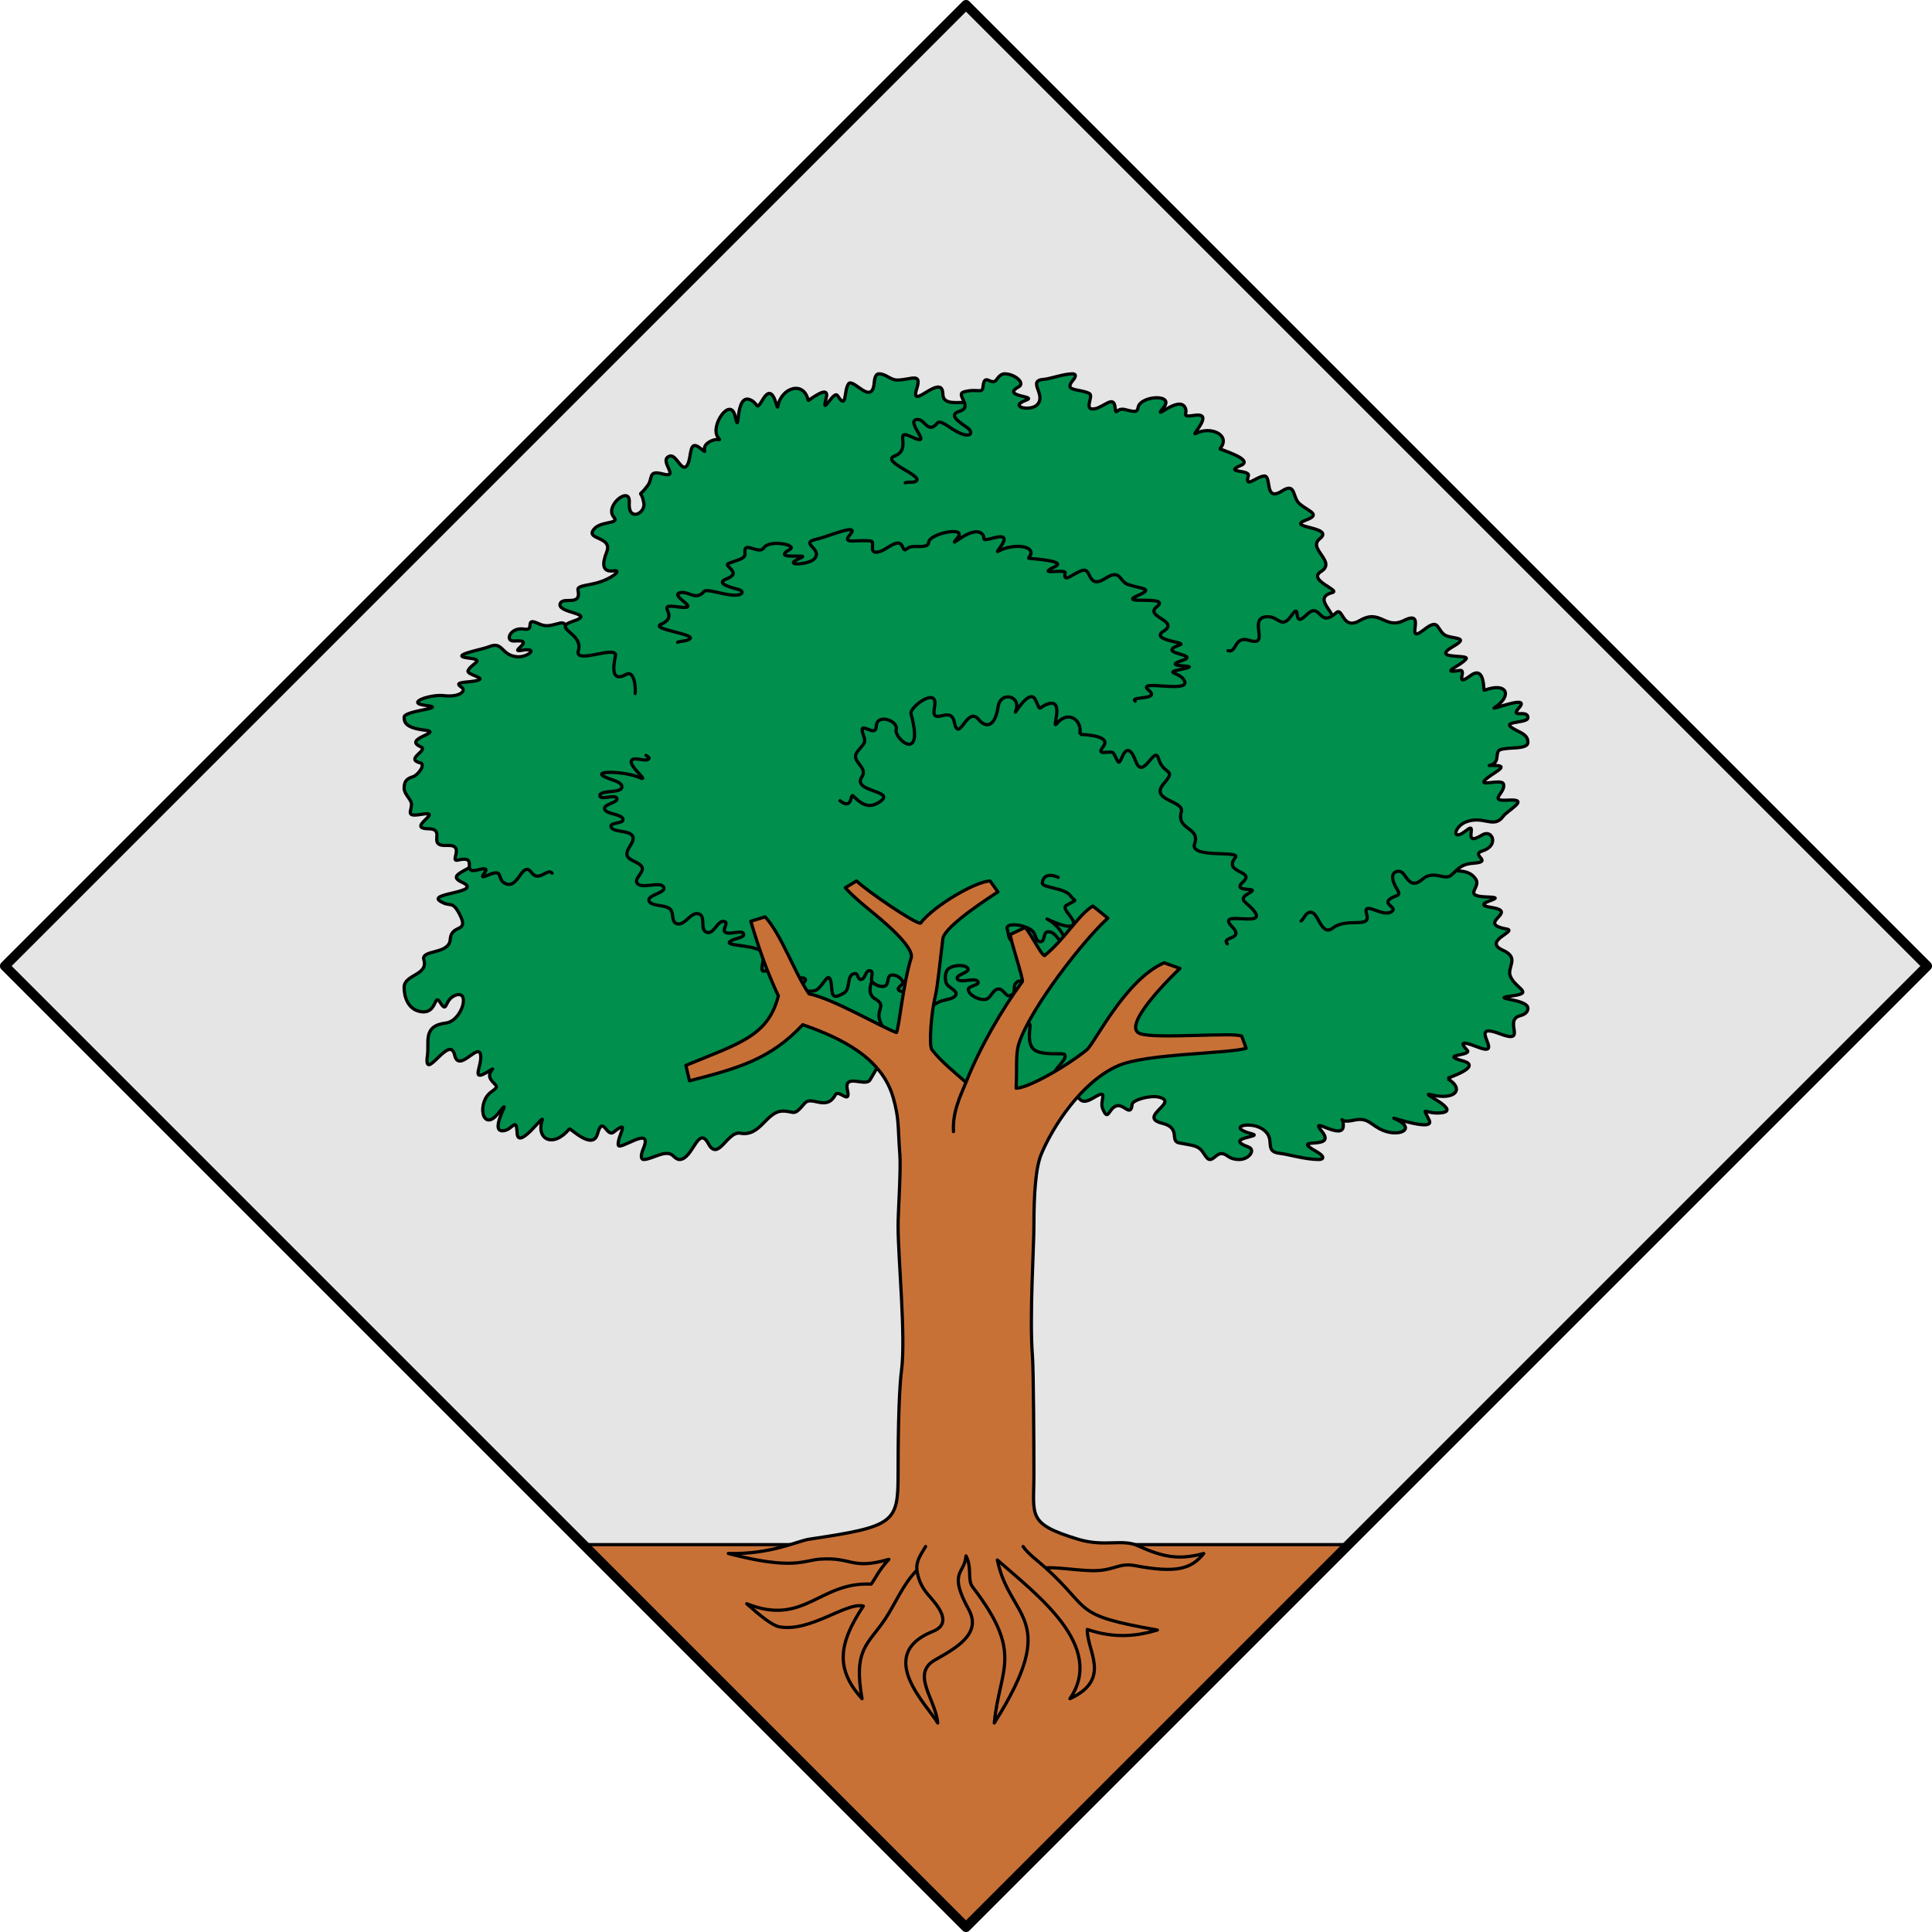
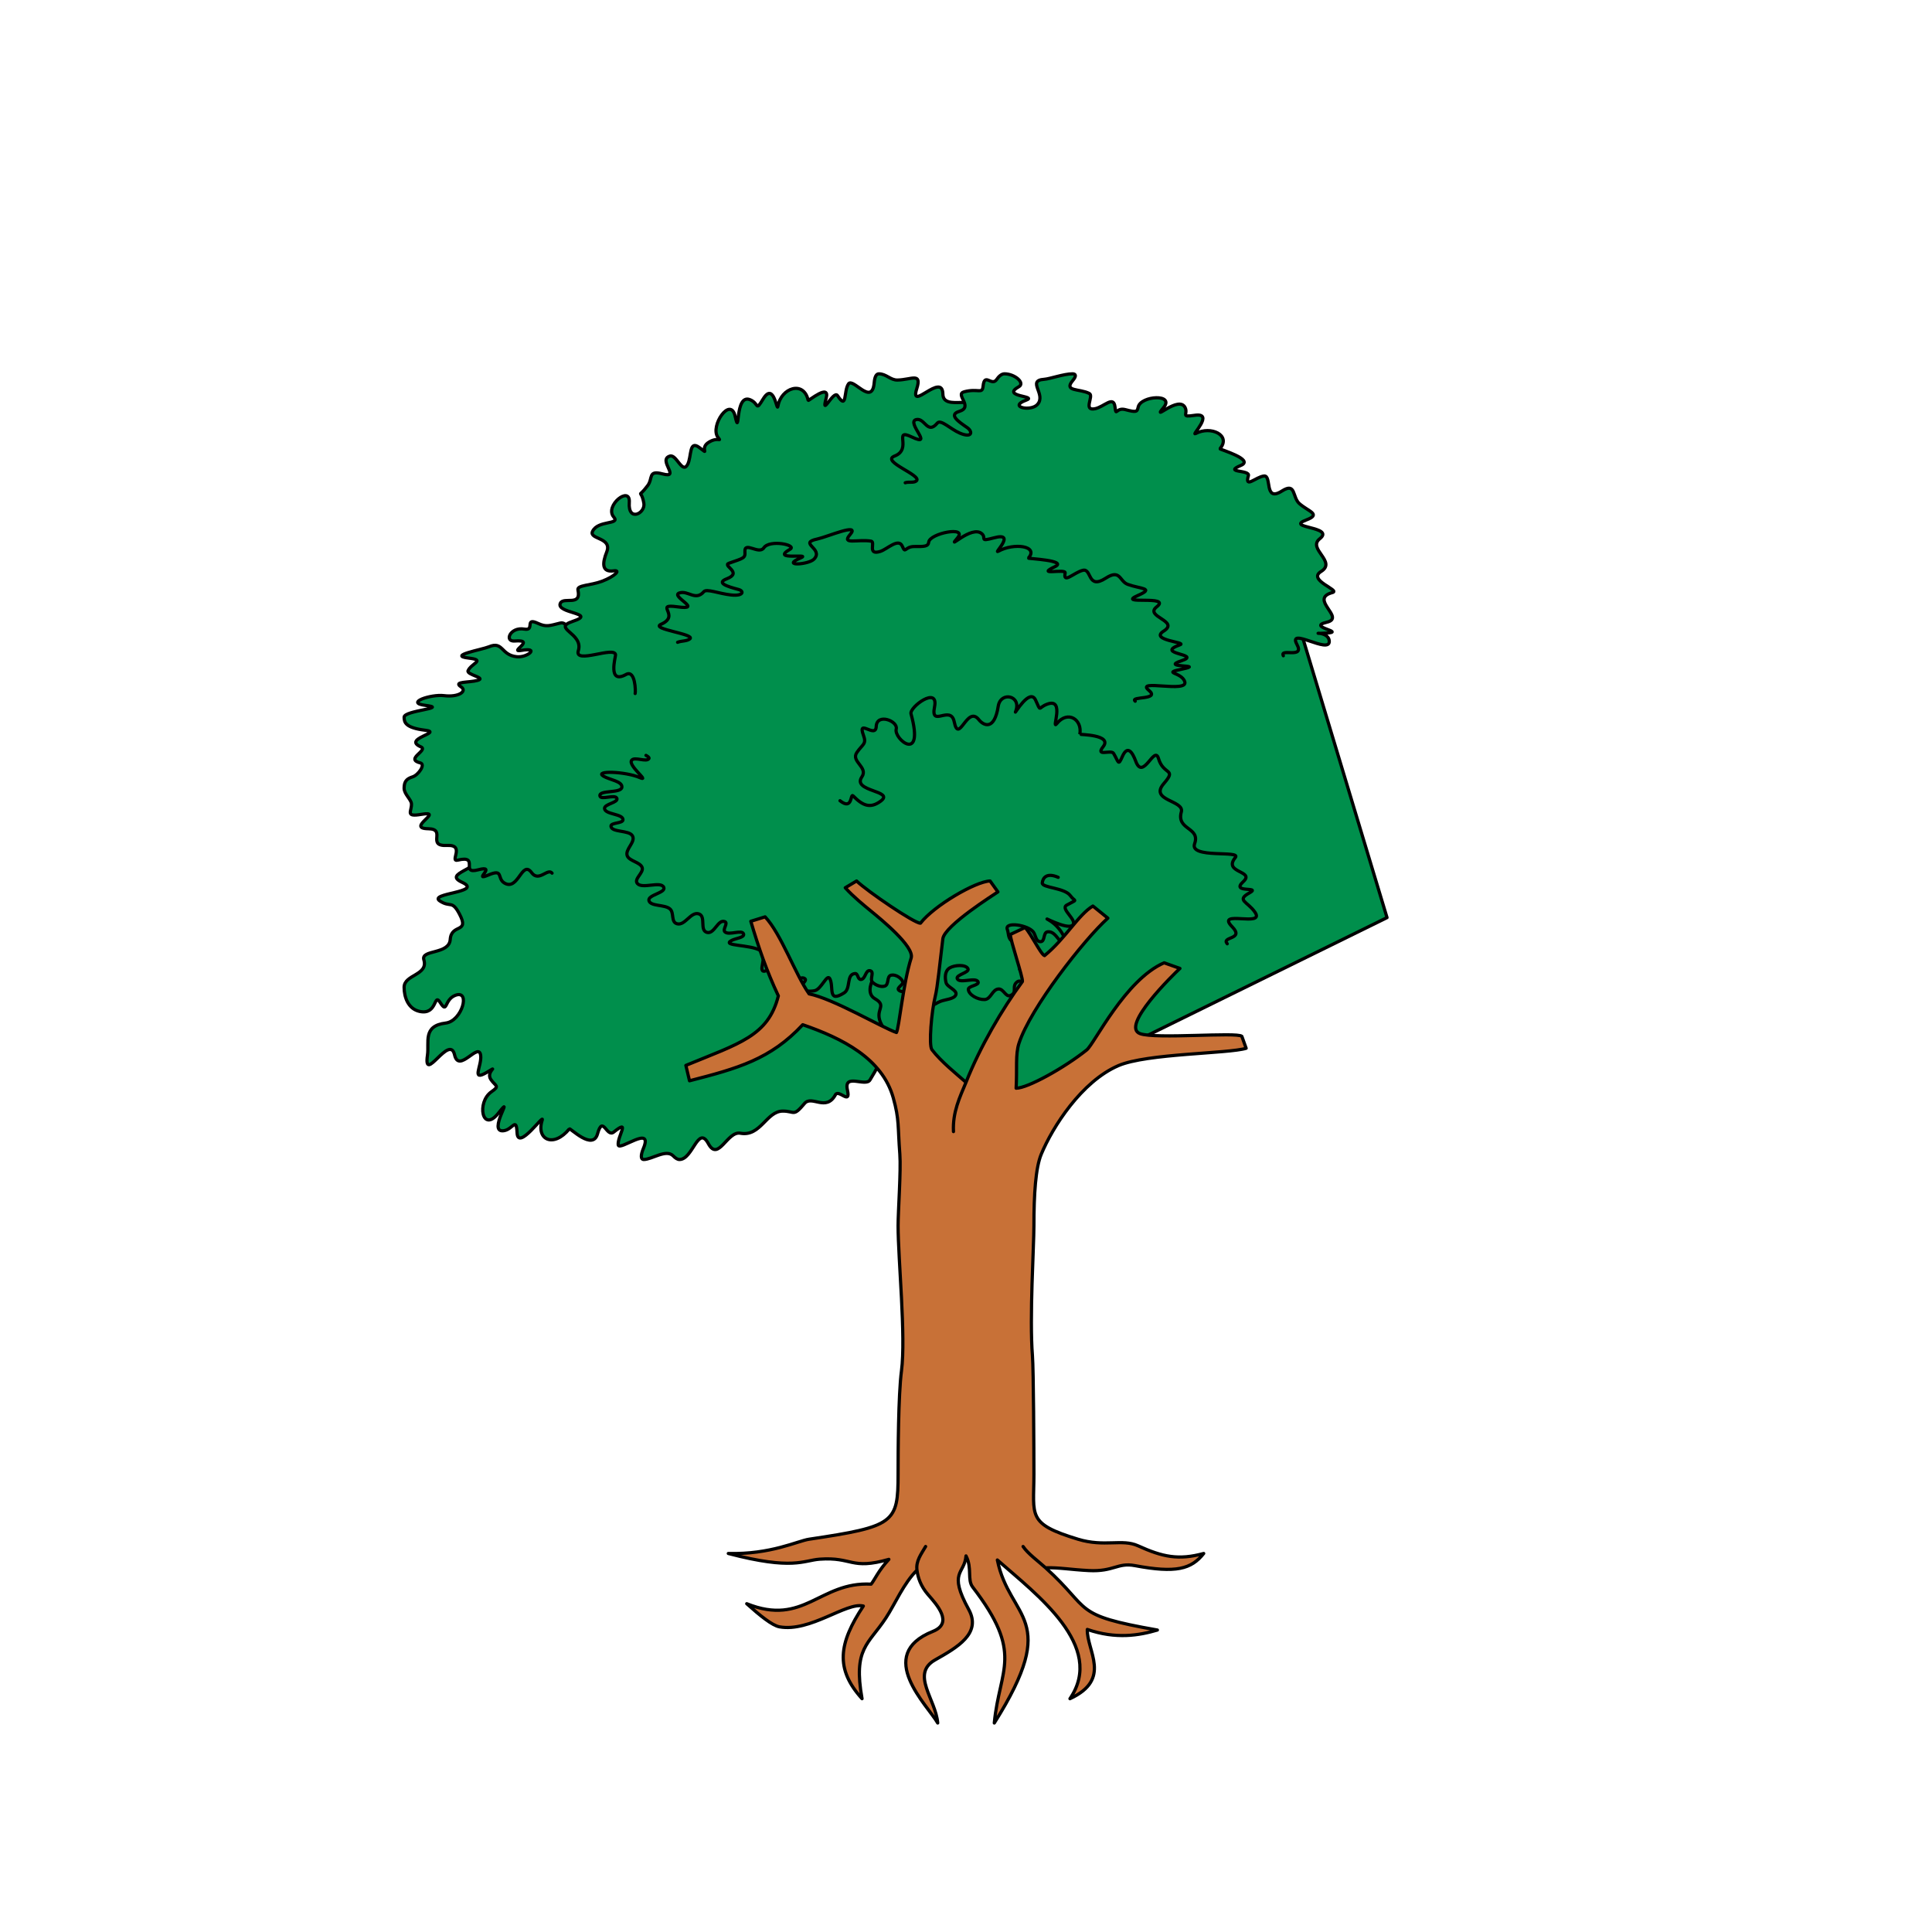
<svg xmlns="http://www.w3.org/2000/svg" viewBox="0 0 600 600">
-   <path d="m.5 300 299.5 299.5 299.5-299.5-299.5-299.5z" fill="#e5e5e5" stroke="#000" stroke-linecap="round" stroke-linejoin="round" />
  <g stroke="#000" stroke-linecap="round" stroke-linejoin="round">
-     <path d="m180.199 479.7 119.801 119.8 119.801-119.8z" fill="#c87137" fill-rule="evenodd" />
    <path d="m169.25 277.226 103.132 45.801 24.024 28.319h13.561l30.908-22.172 89.876-44.201-33.336-110.648-119.753-49.48-100.094 92.049z" fill="#008f4c" />
    <path d="m276.97 298.331c-3.764.729-9.508 9.384-5.281 11.808 4.226 2.423-.553 3.344 2.171 8.219 2.93 5.244.467 10.204-3.679 17.03-1.379 2.269-8.226-2.243-7.009 3.112 1.12 4.925-2.726-.351-3.727 1.492-2.906 5.354-7.347.009-9.606 2.715-3.538 4.235-2.988 2.354-6.713 2.353-5.135-.002-6.89 8.044-13.216 6.873-4.06-.752-6.832 8.987-9.919 3.252-3.22-5.984-4.785 4.911-8.982 4.911-.602 0-1.243-.402-1.947-1.125-2.169-2.227-6.575 1.125-9.174 1.125-.84 0-1.031-1.159-.072-3.457 3.151-7.549-7.582 1.018-7.824-1.081-.306-2.649 3.95-8.284-1.388-3.987-2.249 1.811-3.364-5.468-5.04.569-1.473 5.304-8.476-1.891-8.745-1.56-4.894 6.01-10.421 3.396-8.43-2.722.735-2.258-7.509 9.683-7.799 4.007-.263-5.166-1.275-1.114-4.137-.709-5.36.759 3.696-12.255-1.662-5.465-5.044 6.392-6.849-3.389-2.166-6.637 2.676-1.856 1.324-1.657-.163-3.771-1.784-2.532 3.034-4.745-1.397-2.181-4.789 2.772-1.425-2.027-1.782-5.273-.504-4.585-6.765 5.732-8.108-.224-1.514-6.721-9.764 9.367-8.42.069.584-4.04-1.562-9.083 5.68-9.958 5.048-.61 7.786-10.409 3.003-8.621-3.559 1.331-2.402 5.904-4.706 2.279-2.091-3.289-.793 3.934-6.391 2.735-3.661-.784-4.84-4.553-4.84-7.491 0-4.009 7.583-3.713 6.131-8.543-.974-3.241 7.856-1.57 8.191-6.31.359-5.086 6.102-1.756 2.868-7.904-2.349-4.466-2.778-1.881-6.086-4.057-3.763-2.475 13.775-2.63 6.879-5.808-6.072-2.798 5.431-3.853 6.447-8.863 1.064-5.244 9.803 2.194 12.278.252 1.187-.932-.292-2.52-.049-3.874" fill="#008f4c" fill-rule="evenodd" />
    <path d="m171.446 271.162c-1.341-1.682-4.119 2.903-6.343-.149-3.02-4.143-4.114 5.782-8.435 3.23-2.451-1.448-.156-4.56-4.986-2.499-5.153 2.199 2.928-3.263-3.181-1.617-5.76 1.552.579-4.676-6.341-3.005-2.635.636 2.406-4.848-3.305-4.56-6.558.33-.037-5.11-5.856-5.19-7.172-.098 5.304-5.742-2.161-4.463-5.148.882-2.913-.956-3.061-3.299-.084-1.317-2.276-3.003-2.276-4.813 0-2.001.661-2.918 2.661-3.548 1.715-.54 4.112-3.877 2.36-4.317-4.885-1.226 2.652-3.916.167-4.994-5.884-2.552 7.122-4.446 1.328-5.159-6.086-.749-6.515-2.428-6.515-4.051 0-2.126 13.952-2.773 6.673-3.657-6.599-.802 1.74-3.527 5.68-3.033 4.644.581 7.326-1.411 5.326-2.73-2.647-1.745 2.573-1.265 5.132-2.002 2.89-.831-3.508-1.728-2.95-3.016.996-2.297 5.606-3.281.176-3.919-6.617-.777 4.108-2.59 6.314-3.511 4.449-1.859 3.631 2.598 8.663 3.1 3.296.329 7.236-3.018 1.413-1.974-4.189.752 4.817-3.461-2.112-2.915-3.294.26-1.401-4.471 3.022-3.694 3.448.605-.103-3.788 4.209-1.788 2.613 1.212 3.579.734 6.865-.077 2.502-.618 2.328 3.392 6.741 2.442 3.611-.777 3.05 1.336 2.704 3.431-.227 1.376 1.927 2.176 3.282-.031 1.319-2.147.841-4.323 2.385-4.137 5.394.649 1.996-2.468 3.868-2.983 3.364-.926 3.772 6.433 5.98 2.144" fill="#008f4c" fill-rule="evenodd" />
    <path d="m317.721 161.765c-3.054-1.15 5.438-4.266-.244-6.197-7.382-2.509 10.438-4.675 5.915-8.572-2.912-2.509-8.323.322-4.524-4.641 3.997-5.222-6.678 4.412-3.651-1.737 2.845-5.78-14.02 9.145-10.862 2.022 1.12-2.526-1.181-8.858-.63-14.491.629-6.442-10.788-.071-10.905-5.759-.145-7.015-10.459 5.713-8.108-1.685 1.64-5.164-1.675-2.762-5.988-2.68-2.202.042-3.492-1.93-5.764-1.93-.767 0-1.297.747-1.474 2.791-.639 7.366-6.581-1.669-7.974.325-1.57 2.246-.371 8.33-3.401 3.66-1.221-1.882-5.205 6.998-3.545.837 1.302-4.834-5.522.914-5.579.644-1.326-6.305-8.44-3.933-9.393 1.798-.334 2.011-1.201-7.804-4.587-2.251-2.494 4.089-1.228 1.381-4.073.229-4.851-1.964-3.046 12.221-4.626 5.157-1.426-6.373-7.903 3.025-5.362 6.498 1.23 1.682.192-.234-2.733 1.498-3.267 1.934.558 4.435-2.994 1.727-3.299-2.516-2.381 2.769-3.665 5.219-1.646 3.141-3.436-3.181-5.474-2.598-3.987 1.141 3.514 7.109-2.348 5.539-4.578-1.226-2.892 1.376-4.578 3.624-3.404 4.537-2.111.482-1.206 5.447.586 3.211-4.973 5.969-4.517-.197.404-5.476-7.838 1.055-4.816 4.535 2.132 2.455-4.984.879-6.608 4.477-1.124 2.489 6.222 1.801 4.412 6.364-1.388 3.498-1.589 6.393 2.185 5.858 2.318-.329.347 1.713-3.579 3.217-3.633 1.391-7.884 1.171-7.538 2.735 1.155 5.214-4.41 2.016-5.445 4.075-1.624 3.232 11.699 3.068 3.873 5.649-6.76 2.229 3.404 3.626 1.692 9.107-1.369 4.383 11.359-1.56 11.559 1.317.04.583-2.544 9.302 3.259 6.086 2.902-1.608 3.011 5.349 2.826 5.912" fill="#008f4c" fill-rule="evenodd" />
    <path d="m398.554 203.654c-1.222-2.473 6.694 1.07 4.233-3.49-3.08-5.707 10.248 3.181 10.028-1.037-.18-3.466-7.062-2.132-.924-2.511 6.294-.388-6.249-1.887.146-3.372 5.987-1.39-5.712-7.212 1.766-9.227 2.621-.706-7.904-3.825-3.543-6.529 4.993-3.096-4.351-7.032-.394-10.173 4.878-3.87-11.007-3.269-4.215-5.826 4.792-1.804.739-2.596-2.095-5.077-2.302-2.015-1.018-6.731-5.441-3.925-5.655 3.589-3.041-4.907-5.551-4.661-2.532.249-6.106 4.1-4.865-.088.575-1.94-7.951-.828-2.317-3.21 4.321-1.827-6.674-4.981-6.521-5.161 3.586-4.204-2.84-7.237-7.543-4.725-1.654.883 6.091-6.638-.357-5.659-4.409.67-1.963-.354-2.881-2.346-1.899-4.121-10.649 4.681-6.745-.031 3.634-4.384-7.052-3.769-7.854-.206-.342 1.521-.522 1.728-3.993.812-3.008-.794-2.808 2.453-3.223-.884-.445-3.578-3.386.016-6.148.593-3.911.817-.317-3.945-1.809-4.72-3.014-1.566-8.091-.536-5.147-4.028 1.218-1.445.942-2.08-.079-2.08-2.693 0-7.018 1.579-8.83 1.706-5.492.383.781 4.66-2.067 7.811-2.096 2.319-9.2.726-3.517-1.332 3.784-1.37-7.994-1-2.265-4.174 2.044-1.132-1.218-4.011-4.451-4.011-.971 0-1.852.898-2.395 1.715-1.589 2.389-3.798-2.328-4.253 2.154-.258 2.539-1.485.556-5.862 1.706-3.065.805 3.111 4.671-1.571 6.108-3.385 1.039-.156 3.184 2.515 5.028 1.752 1.209 1.617 3.372-2.329 1.692-2.859-1.218-5.891-4.39-6.97-3.095-3.084 3.703-3.864-1.702-6.524-1.103-3.35.753 5.755 8.809-1.422 5.396-5.949-2.829.349 3.771-5.33 5.937-4.407 1.681 8.748 5.994 6.778 7.72-.782.685-2.403.189-3.459.574" fill="#008f4c" fill-rule="evenodd" />
-     <path d="m419.539 277.18c-2.734-5.426 5.598-.822 6.896-8.491 1.917-11.326 15.825-4.318 16.977-4.318 2.105 0 5.739.156 5.62 2.621-.292 6.001 5.955 1.157 9.267 6.016 1.843 2.703-4.512 5.323 3.762 5.559 7.556.216-6.698 2.026 1.194 3.265 8.713 1.367-5.2 4.888 4.616 6.676 3.618.659-7.619 3.693-1.142 6.591 5.442 2.435 1.058 5.244 2.374 8.199 1.697 3.812 7.49 5.089.316 6.006-7.348.94 5.083.796 5.083 3.824 0 1.008-.709 1.859-2.398 2.304-5.437 1.432 2.644 9.046-6.407 5.593-10.492-4.003 1.828 7.39-6.431 4.28-3.525-1.327-6.787-2.543-3.604.858 1.609 1.719-8.84 1.3-1.514 3.256 6.775 1.808-4.834 5.429-4.694 5.51 5.553 3.219 2.535 6.952-5.106 5.047-4.241-1.057 10.853 5.337 2.443 5.676-4.532.182-5.183-2.423-2.922 2.274 1.746 3.627-11.879-1.023-10.992-.65 7.882 3.317 1.179 6.378-4.506 3.243-3.223-1.777-3.839-3.543-8.121-2.596-5.07 1.121-3.171-2.018-3.07 1.52.149 5.296-10.961-3.357-6.71 1.854 5.151 6.314-10.544 1.32-1.593 6.356 2.598 1.462 2.284 2.443.661 2.443-4.214 0-9.649-1.669-11.905-1.89-5.76-.564-.695-4.797-5.986-7.82-3.803-2.173-10.925-.376-2.793 1.757 3.581.94-9.196 1.129-1.086 4.099 2.175.797.251 3.853-2.972 3.853-1.123 0-2.362-.202-3.557-1.075-2.987-2.183-3.78 1.075-5.528 1.075-.515 0-1.079-.593-1.8-1.763-1.637-2.656-3.094-2.5-7.707-3.383-3.034-.581.654-4.638-5.215-6.093-7.994-1.981 5.546-6.624-1.152-8.141-2.77-.627-8.102.903-8.242 2.241-.454 4.316-2.65-.586-5.154.6-2.29 1.085-2.294 4.793-3.994.789-1.133-2.668 2.258-6.475-2.872-3.384-6.26 3.772-3.781-3.755-10.462-5.95-4.87-1.6 2.978-5.551 1.459-7.567-.416-.552-7.442.535-9.633-1.65-2.422-2.416-.415-7.7-1.303-7.905" fill="#008f4c" fill-rule="evenodd" />
    <path d="m381.129 293.099c-1.952-2.322 5.495-1.22 1.517-5.298-5.35-5.485 10.523.378 7.05-4.575-2.27-3.237-5.849-3.624-1.685-5.923 3.872-2.138-5.964.223-1.925-3.476 3.818-3.496-6.447-2.608-2.425-7.542 1.874-2.299-14.364.484-12.665-4.267 1.853-5.18-5.715-4.166-4.125-9.876 1.009-3.623-10.07-3.435-5.444-8.79 4.166-4.822-.1-2.48-1.648-7.795-1.253-4.3-4.79 7.053-7.061.857-1.04-2.836-2.555-5.101-4.144-1.507-1.359 3.071-1.103 1.849-2.741-.934-.749-1.272-5.788 1.182-3.235-2.087 2.946-3.772-7.279-3.716-7.253-3.858.848-4.538-3.709-7.583-7.149-3.3-1.829 2.277 2.746-8.171-2.98-6.046-2.951 1.095-1.802 2.675-3.615-1.282-1.783-3.892-6.59 4.52-6.246 3.699 2.141-5.114-4.603-6.524-5.343-1.789-1.224 7.844-4.655 5.931-6.029 4.185-3.647-4.636-6.192 7.812-7.639.668-1.096-5.413-7.451 2.002-6.113-4.649 1.341-6.665-7.881.075-7.307 2.172 4.274 15.596-5.414 7.875-4.596 4.724.644-2.483-6.051-5.071-6.21-.78-.144 3.86-5.946-2.672-3.966 2.701 1.035 2.808-.22 2.688-2.056 5.374-1.927 2.819 3.639 4.529 1.552 7.592-3.131 4.594 10.373 4.192 5.84 7.513-3.156 2.312-5.451 1.517-8.541-1.643-.925-.946-.089 4.677-4.081 1.502" fill="#008f4c" fill-rule="evenodd" />
-     <path d="m381.371 202.074c2.86.813 1.738-4.754 6.621-3.2 6.841 2.177-.941-7.378 5.771-7.347 3.515.016 4.211 4.006 7.311-.366 3.342-4.715-.103 4.478 4.685-.213 4.524-4.431 3.662 4.415 9.145-.623 2.209-2.03 1.837 5.631 7.415 2.375 6.426-3.75 7.751 2.949 13.775-.04 7.419-3.682-.369 7.984 6.158 2.889 4.462-3.483 3.864-.633 6.05 1.366 1.937 1.772 8.766.54 3.022 3.843-7.391 4.25 5.236 2.282 3.98 3.9-1.578 2.034-8.543 4.631-1.991 3.546 2.529-.419-1.927 5.49 3.397 1.587 4.527-3.318 3.935 4.709 4.247 4.591 7.321-2.749 8.719 1.819 3.206 5.35-1.954 1.251 11.433-4.301 7.602.081-3.071 3.513 2.738.31 2.738 3.072 0 2.002-9.819.755-3.664 3.872 2.254 1.141 3.664 1.756 3.664 3.793 0 1.94-4.258 1.59-6.791 1.929-2.433.325-2.588.357-2.846 2.938-.311 3.118-5.106 2.103-.185 2.323 4.154.185-1.426 2.406-3.479 4.503-2.101 2.146 5.056-.445 5.686 1.169 1.046 2.675-5.167 5.492 1.449 5.075 7.1-.448-.07 3.046-1.512 5.037-2.905 4.014-6.091-.404-11.604 1.757-3.678 1.442-4.648 6.465.301 2.522 3.683-2.934-1.766 5.591 4.739 1.519 3.199-2.002 5.397 3.293.178 4.92-4.044 1.261 3.44 3.363-2.725 3.825-3.753.281-4.471 1.369-6.955 3.677-2.062 1.915-5.471-1.76-9.056 1.341-3.077 2.661-4.303.396-5.801-1.673-1.054-1.455-3.916-1.041-3.33 1.752.58 2.771 2.936 4.351 1.22 4.985-6.118 2.259.054 3.362-1.317 4.723-2.714 2.694-9.551-3.823-8.014 1.21 1.338 4.382-6.194.778-10.451 4.077-4.087 3.168-4.481-6.161-7.643-4.697-1.155.535-1.3 1.759-2.288 2.542" fill="#008f4c" fill-rule="evenodd" />
    <path d="m200.614 234.588s1.132.593.932.964c-.7 1.298-4.44-.658-5.376.546-1.277 1.643 5.849 6.848 2.556 5.406-4.42-1.935-14.326-2.27-11.317-.456 1.907 1.149 5.946 1.578 5.721 3.448-.239 1.978-7.201.741-6.817 2.705.267 1.367 4.678-.613 5.25.696.605 1.383-3.972 1.764-3.819 3.22.197 1.881 5.809 1.594 5.733 3.48-.047 1.173-3.794.81-3.736 1.983.1 1.993 5.604 1.161 6.663 2.977 1.126 1.93-2.389 4.208-1.6 6.237.631 1.621 4.014 1.965 4.614 3.594.606 1.642-2.678 3.567-1.474 4.996 1.524 1.809 7.278-.86 8.193 1.183.77 1.719-5.051 2.332-4.605 4.119.466 1.864 4.894 1.166 6.519 2.581 1.408 1.226.232 4.077 2.224 4.621 2.444.667 4.233-3.777 6.671-3.1 2.487.691.158 5.246 2.701 5.801 2.226.486 3.312-4.138 5.409-3.381 1.254.453-.813 2.429.11 3.231 1.292 1.123 5.301-.855 5.754.611.354 1.145-2.482 1.344-3.723 2.016-3.317 1.796 5.897 1.193 8.958 3.153 2.557 1.638-1.411 7.324 1.758 6.272 2.32-.77 4.64-1.54 6.961-2.31 2.521-.837-4.656 3.341-1.643 6.243 1.715 1.651 5.087-2.795 6.721-1.501.926.733-1.804 2.056-1.152 2.95.708.971 2.794 1.106 4.175.805 2.163-.472 3.869-5.45 4.748-3.724 1.316 2.582-.799 7.689 4.418 4.399 2.179-1.374.592-5.75 3.38-6.009.977-.091.8 1.817 1.784 1.833 1.509.025 1.43-3.021 2.888-2.716 1.498.314-.192 2.627.771 3.574.841.827 2.481 1.601 3.748 1.225 1.515-.45.521-3.116 2.095-3.421 1.436-.278 3.158.953 3.563 2.062.322.881-1.95 1.794-1.296 2.555 1.345 1.566 5.704-1.363 7.255.083 1.611 1.501-3.208 4.586-1.228 5.79 1.989 1.21 4.686-1.472 6.949-2.343 1.647-.633 4.361-.705 4.81-2.092.466-1.437-2.713-2.294-3.066-3.751-.369-1.52-.417-3.599 1.145-4.553 1.485-.906 4.883-1.129 5.653.213.713 1.242-3.898 1.889-3.302 3.167.75 1.609 5.837-.657 6.47.983.408 1.057-3.103 1.219-3.032 2.321.107 1.672 2.882 3.217 5.029 3.142 2.022-.07 2.358-3.177 4.377-3.277 1.477-.073 2.227 2.556 3.564 2.062 2.524-.934.19-2.963 2.331-4.361 1.039-.678 3.265 1.282 4.031.411 1.352-1.538-4.065-3.107-3.444-4.907.335-.97.661-2.881 1.357-3.727.766-.93 1.248-2.358.491-3.292-.817-1.01-3.295-.295-4.35-1.161-1.078-.885-.858-2.348-1.287-3.522-.913-2.498 6.456-1.413 8.104.817.735.995.732 2.987 2.206 2.985 1.505-.002.736-2.898 2.227-3.059 2.163-.233 3.105 2.392 4.657 3.589 2.222 1.712.408-4.579-4.298-7.243-2.762-1.564 5.406 3.021 7.262 1.687 2.029-1.459-3.865-5.111-1.727-6.31 3.646-2.044 2.681-.86 1.152-2.949-1.846-2.523-8.876-2.4-8.718-3.962.156-1.547 1.337-3.296 4.942-1.73" fill="#008f4c" fill-rule="evenodd" />
    <path d="m352.55 217.765c-1.803-1.622 7.965-.282 4.205-3.402-4.295-3.563 12.299.957 11.184-2.646-.972-3.14-7.472-2.548-.579-3.977 7.048-1.461-7.412-.241-.407-2.55 6.533-2.153-8.78-1.99-.452-4.963 2.184-.78-9.652-1.357-5.118-4.225 5.081-3.215-6.109-4.459-2.167-7.54 4.882-3.815-12.925-.435-5.761-3.573 5.208-2.281.737-1.956-3.232-3.408-2.614-.956-2.235-4.885-6.827-1.923-5.741 3.703-4.299-3.099-7.078-2.452-2.729.636-6.266 4.408-5.527.842.311-1.499-9.435 1-3.167-1.97 4.105-1.945-8.402-2.485-8.26-2.646 3.353-3.817-4.513-4.845-9.345-2.129-1.65.928 5.823-6.116-1.363-4.167-4.669 1.266-2.287.097-3.66-1.218-3.188-3.053-11.423 5.67-7.645 1.24 3.227-3.783-8.634-1.433-8.932 1.312-.151 1.374-1.447 1.38-4.387 1.353-3.13-.028-2.737 2.427-3.8-.061-1.174-2.747-4.717.919-6.864 1.591-4.137 1.294-1.391-2.954-2.849-3.195-4.087-.677-9.361 1.23-6.513-2.054 3.306-3.81-7.109.733-10.155 1.382-6.157 1.312 2.046 2.941-1.02 6.23-1.659 1.78-10.519 2.353-4.209-.341 3.666-1.565-9.608.973-3.272-2.701 2.292-1.329-6.356-3.111-8.144-.441-1.507 2.25-6.109-2.188-5.868 1.224.142 2.001-.363 1.94-4.94 3.551-2.259.795 4.478 2.853-.746 4.864-3.218 1.239-.023 2.312 3.7 3.294 1.766.466 1.63 2.137-2.352 1.7-3.722-.408-7.563-2.015-8.419-1.016-2.576 3.006-4.898-.476-7.578.392-3.038.984 7.796 5.488-.698 4.303-7.412-1.034 1.259 2.658-5.033 5.438-3.421 1.511 10.746 3.005 8.985 4.512-.906.775-2.691.589-3.822 1.075" fill="#008f4c" fill-rule="evenodd" />
    <path d="m279.962 425.743c1.397-10.649-1.053-34.783-1.053-45.09 0-4.511.924-17.227.543-22.2-.668-8.697-.135-10.72-2.036-17.493-3.457-12.318-15.884-18.504-28.117-22.729-10.024 10.761-20.199 13.567-35.163 17.418l-1.136-4.78c16.507-6.813 25.573-9.068 28.726-21.592-3.678-7.814-6.162-15.1-8.556-23.166l4.441-1.378c4.983 5.29 9.332 17.779 13.661 23.927 7.5 1.484 22.718 10.488 27.129 11.995.8-1.317 2.069-15.253 4.568-23.142 1.121-3.538-9.757-12.326-12.236-14.368-2.723-2.242-5.609-4.564-8.233-7.445l3.514-2.105c3.421 3.251 18.156 13.291 19.849 13.105 4.168-5.418 17.132-12.984 21.616-13.105l2.433 3.387c-.871.638-16.601 10.463-17.107 14.574-1.009 8.201-1.633 14.983-2.359 17.876-1.154 4.6-2.068 15.185-1.035 16.547 2.775 3.658 7.623 7.535 10.591 10.144-1.903 4.58-4.202 9.28-3.893 15.303-.311-6.03 1.978-10.706 3.893-15.303 4.395-11.089 11.163-22.642 17.519-31.303.203-1.299-3.77-12.816-3.753-14.619l4.59-2.162c1.893 2.016 4.858 8.35 6.035 8.733 6.46-5.25 10.531-12.746 15.011-15.393l4.647 3.76c-7.402 6.641-24.07 27.972-27.604 38.87-1.145 3.531-.538 7.806-.882 13.94 3.557.023 15.087-6.411 21.922-11.884 2.383-1.908 11.921-21.801 24.042-27.06l4.911 1.749c-1.969 1.835-18.584 17.977-12.383 20.252 4.813 1.765 30.112-.548 31.611.83l1.334 3.714c-5.47 1.696-30.845 1.589-39.657 5.381-11.46 4.933-20.474 19.073-23.976 27.522-1.756 4.237-2.277 12.407-2.277 22.2 0 6.46-1.402 28.494-.459 40.382.349 4.397.459 29.664.459 36.84 0 12.947-2.282 15.287 13.703 20.146 8.257 2.51 13.657-.215 18.626 2.039 7.595 3.446 12.54 4.533 20.398 2.385-3.864 4.881-8.608 6.168-21.376 3.771-5.383-1.011-6.534 1.926-14.261 1.538-5.569-.279-9.436-1.006-13.463-.86-2.199-1.986-5.522-4.408-6.993-6.617 1.476 2.211 4.8 4.625 6.993 6.617 14.588 13.193 7.888 14.623 34.717 19.327-5.71 1.687-12.824 2.887-21.762-.187-.203 6.665 7.757 15.414-5.388 21.511 11.167-16.384-10.382-32.372-22.549-43.081 3.805 18.776 19.952 17.492-.949 50.631 1.627-17.068 9.296-21.382-6.704-42.205-1.778-2.314-.1-5.906-2.083-9.695-.438 5.75-5.664 4.781.846 16.647 4.08 7.436-3.608 11.789-10.437 15.651-7.69 4.349.223 12.267.803 19.602-2.916-5.272-19.83-21.119-1.503-28.451 6.495-2.599 1.19-8.338-1.482-11.407-2.36-2.711-3.176-5.417-3.455-7.614-.365-2.85 1.261-4.894 2.684-7.346-1.422 2.452-3.051 4.497-2.684 7.346-4.154 4.096-6.789 10.486-9.654 14.854-5.401 8.234-10.215 9.339-7.404 25.068-8.432-9.304-7.239-17.231.404-28.776-5.26-1.314-16.5 8.202-26.072 6.451-2.224-.407-6.035-3.489-10.144-7.175 17.836 7.162 22.641-6.915 38.625-6.076.96-1.076 2.247-4.187 5.517-7.697-11.841 3.381-11.237-.801-21.473-.058-5.103.37-8.237 3.511-28.39-1.771 13.166.352 21.561-3.899 25.076-4.423 26.554-3.958 27.651-5.069 27.651-20.146 0-6.63.053-24.498 1.053-32.131z" fill="#c87137" />
  </g>
-   <path d="m1.5 300 298.5 298.5 298.5-298.5-298.5-298.5z" fill="none" stroke="#000" stroke-linecap="round" stroke-linejoin="round" stroke-width="3" />
</svg>